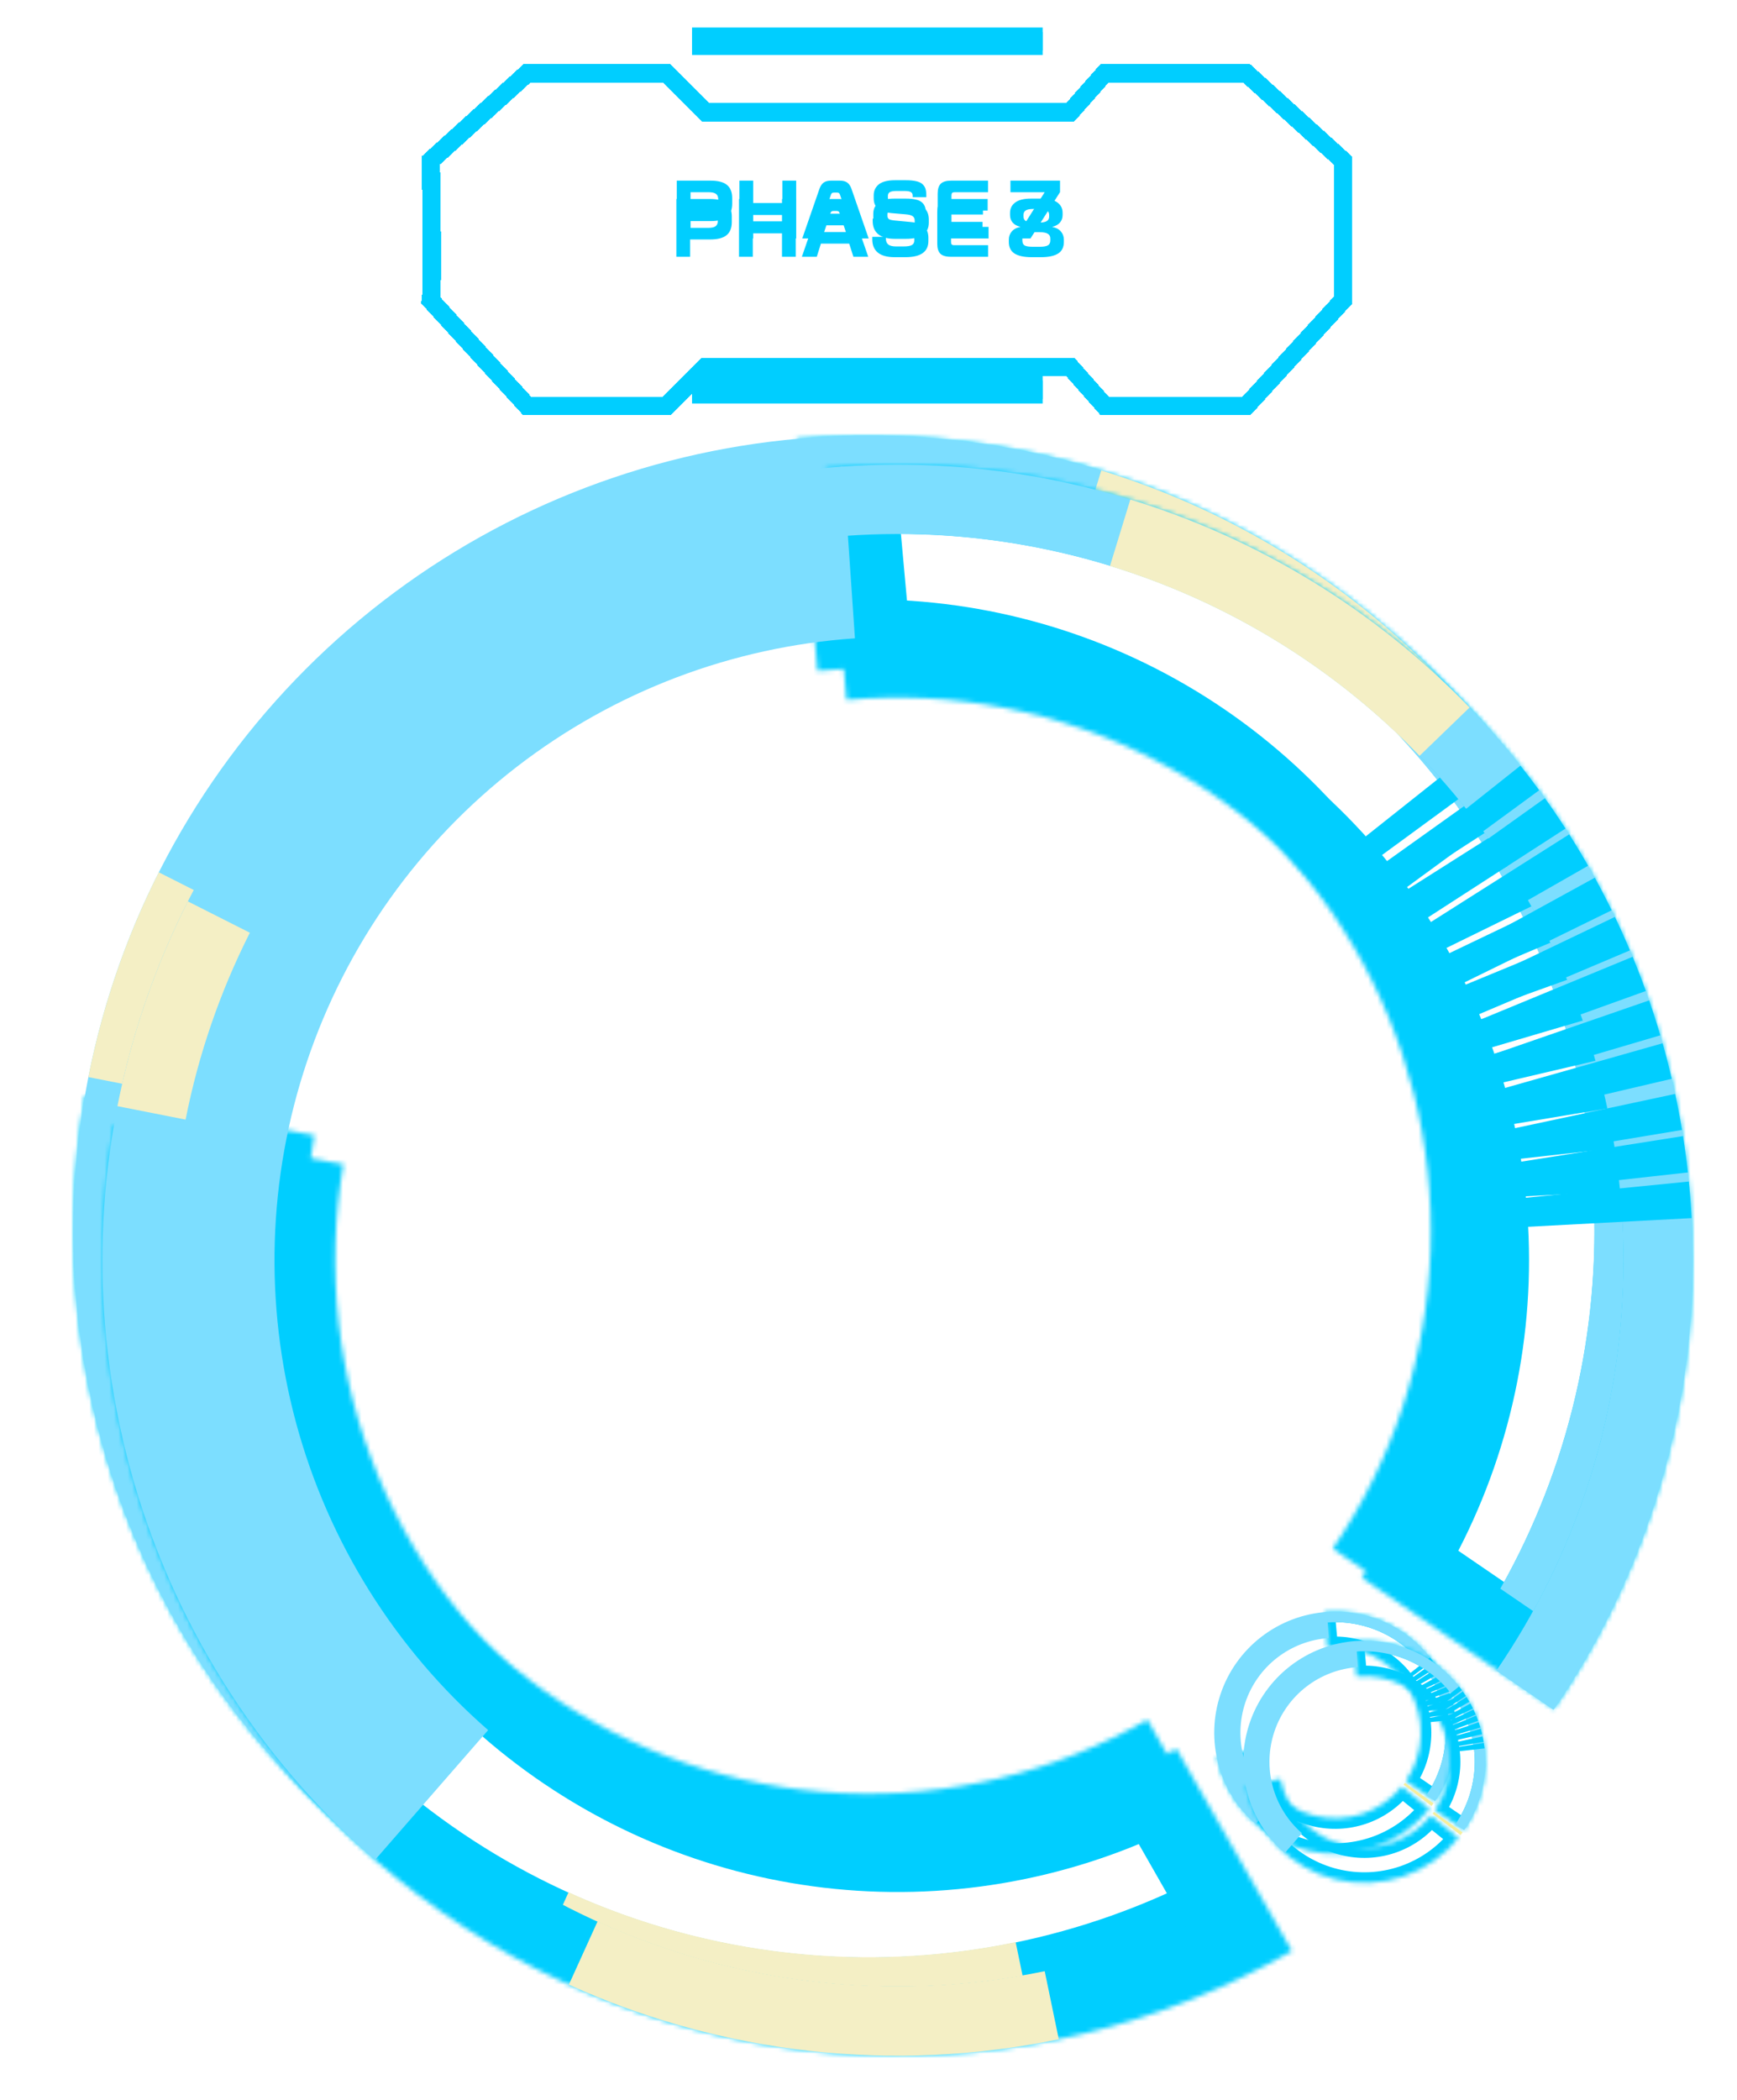
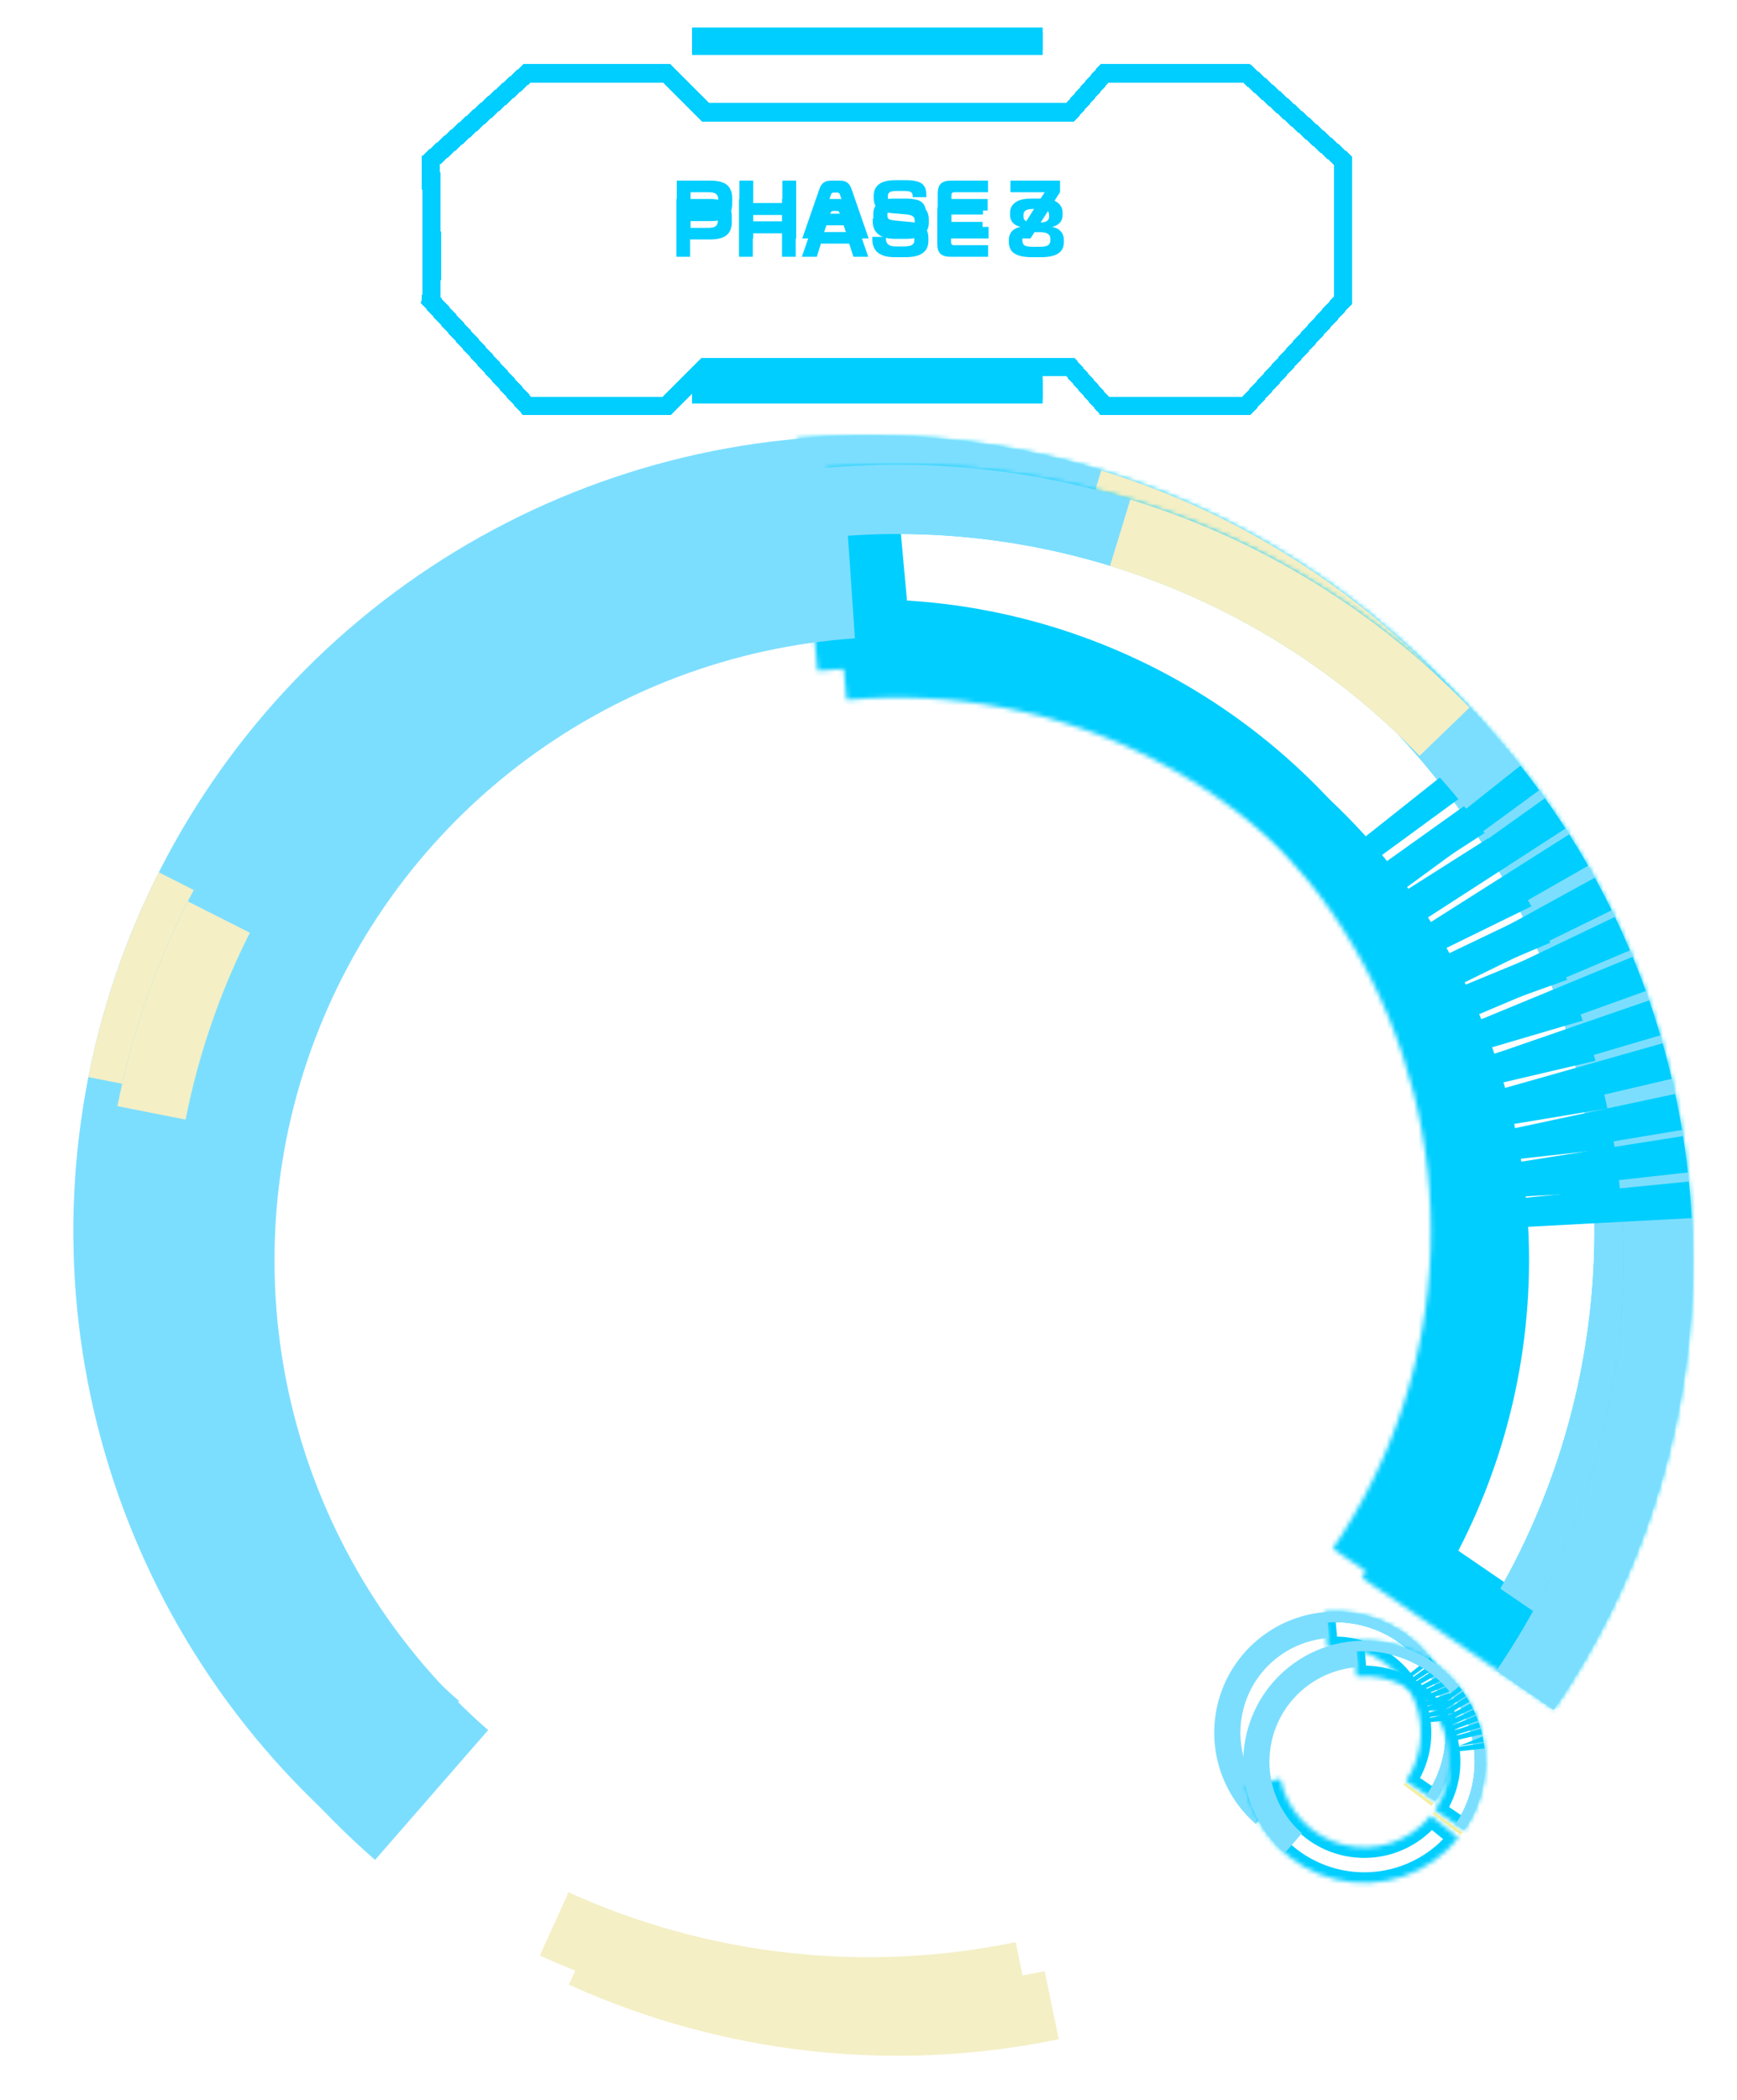
<svg xmlns="http://www.w3.org/2000/svg" width="379" height="458" viewBox="0 0 379 458" fill="none">
  <g style="mix-blend-mode:color-dodge" filter="url(#filter0_f_386_1135)">
    <path d="M151 9H227.5" stroke="#00CEFF" stroke-width="6" />
  </g>
  <path d="M151 9H227.5" stroke="#00CEFF" stroke-width="4" />
  <g style="mix-blend-mode:color-dodge" filter="url(#filter1_f_386_1135)">
    <path d="M151 85H227.5" stroke="#00CEFF" stroke-width="6" />
  </g>
  <path d="M151 85H227.5" stroke="#00CEFF" stroke-width="4" />
  <g filter="url(#filter2_ddi_386_1135)">
    <path d="M90 31C90.167 40.167 90.4 59.1 90 61.5L111 84.5H141.5L150 76H229.5L237 84.5H268L289 61.5V31L268 12H237L229.5 20.5H150L141.5 12H111L90 31Z" stroke="#00CEFF" stroke-width="4" shape-rendering="crispEdges" />
  </g>
  <g style="mix-blend-mode:color-dodge" filter="url(#filter3_f_386_1135)">
    <path d="M147.666 39.397H155.04C156.675 39.397 157.871 39.71 158.626 40.337C159.382 40.964 159.76 41.925 159.76 43.22V44.424C159.76 45.713 159.382 46.668 158.626 47.289C157.871 47.91 156.675 48.221 155.04 48.221H150.672V52H147.666V39.397ZM150.672 41.919V45.698H154.575C155.354 45.698 155.905 45.578 156.227 45.338C156.555 45.098 156.719 44.696 156.719 44.134V43.501C156.719 42.933 156.555 42.528 156.227 42.288C155.905 42.042 155.354 41.919 154.575 41.919H150.672ZM161.336 39.397H164.342V44.274H170.714V39.397H173.72V52H170.714V46.885H164.342V52H161.336V39.397ZM181.325 39.397H183.258C183.944 39.397 184.483 39.54 184.875 39.827C185.268 40.114 185.573 40.571 185.79 41.198L189.534 52H186.299L185.376 49.135H179.207L178.301 52H175.049L178.793 41.198C179.01 40.571 179.315 40.114 179.708 39.827C180.1 39.54 180.639 39.397 181.325 39.397ZM181.29 42.499L179.91 46.603H184.656L183.293 42.499C183.229 42.312 183.153 42.183 183.065 42.112C182.983 42.042 182.842 42.007 182.643 42.007H181.958C181.752 42.007 181.606 42.042 181.518 42.112C181.43 42.183 181.354 42.312 181.29 42.499ZM195.223 39.309H197.675C198.577 39.309 199.324 39.379 199.916 39.52C200.508 39.654 200.962 39.868 201.278 40.161C201.595 40.454 201.812 40.788 201.929 41.163C202.052 41.532 202.113 41.995 202.113 42.552V43H199.143V42.675C199.143 42.317 199.014 42.057 198.756 41.893C198.498 41.728 198.012 41.647 197.297 41.647H195.636C194.938 41.647 194.446 41.731 194.159 41.901C193.872 42.071 193.729 42.352 193.729 42.745V43.088C193.729 43.428 193.852 43.671 194.098 43.817C194.35 43.958 194.839 44.058 195.565 44.116L198.844 44.424C200.203 44.547 201.179 44.893 201.771 45.461C202.362 46.029 202.658 46.841 202.658 47.895V48.546C202.658 50.907 200.991 52.088 197.657 52.088H195.275C193.67 52.088 192.457 51.757 191.637 51.095C190.822 50.433 190.415 49.463 190.415 48.185V47.658H193.386V48.054C193.386 48.622 193.559 49.047 193.904 49.328C194.256 49.609 194.833 49.75 195.636 49.75H197.165C198.073 49.75 198.703 49.648 199.055 49.442C199.406 49.231 199.582 48.903 199.582 48.458V48.115C199.582 47.688 199.438 47.368 199.151 47.157C198.864 46.94 198.352 46.803 197.613 46.744L194.467 46.472C193.184 46.36 192.223 46.047 191.584 45.531C190.951 45.01 190.635 44.245 190.635 43.237V42.622C190.635 42.148 190.717 41.717 190.881 41.33C191.051 40.938 191.309 40.589 191.654 40.284C192.006 39.974 192.483 39.733 193.087 39.563C193.696 39.394 194.408 39.309 195.223 39.309ZM207.539 39.397H215.589V41.919H208.294C208.037 41.919 207.855 41.972 207.75 42.077C207.65 42.183 207.6 42.364 207.6 42.622V44.389H214.473V46.779H207.6V48.774C207.6 49.032 207.65 49.214 207.75 49.319C207.855 49.425 208.037 49.477 208.294 49.477H215.695V52H207.539C206.484 52 205.728 51.777 205.271 51.332C204.82 50.887 204.594 50.166 204.594 49.17V42.227C204.594 41.23 204.82 40.51 205.271 40.065C205.728 39.619 206.484 39.397 207.539 39.397ZM220.472 39.397H231.292V41.901L224.849 52H221.536L227.943 41.919H220.472V39.397Z" fill="#00CEFF" />
  </g>
  <g filter="url(#filter4_i_386_1135)">
    <path d="M147.578 39.397H154.952C156.586 39.397 157.782 39.71 158.538 40.337C159.293 40.964 159.671 41.925 159.671 43.22V44.424C159.671 45.713 159.293 46.668 158.538 47.289C157.782 47.91 156.586 48.221 154.952 48.221H150.583V52H147.578V39.397ZM150.583 41.919V45.698H154.486C155.265 45.698 155.816 45.578 156.138 45.338C156.466 45.098 156.63 44.696 156.63 44.134V43.501C156.63 42.933 156.466 42.528 156.138 42.288C155.816 42.042 155.265 41.919 154.486 41.919H150.583ZM161.247 39.397H164.253V44.274H170.625V39.397H173.631V52H170.625V46.885H164.253V52H161.247V39.397ZM181.236 39.397H183.169C183.855 39.397 184.394 39.54 184.787 39.827C185.179 40.114 185.484 40.571 185.701 41.198L189.445 52H186.21L185.288 49.135H179.118L178.212 52H174.96L178.705 41.198C178.921 40.571 179.226 40.114 179.619 39.827C180.011 39.54 180.55 39.397 181.236 39.397ZM181.201 42.499L179.821 46.603H184.567L183.205 42.499C183.14 42.312 183.064 42.183 182.976 42.112C182.894 42.042 182.753 42.007 182.554 42.007H181.869C181.664 42.007 181.517 42.042 181.429 42.112C181.341 42.183 181.265 42.312 181.201 42.499ZM195.134 39.309H197.586C198.488 39.309 199.235 39.379 199.827 39.52C200.419 39.654 200.873 39.868 201.189 40.161C201.506 40.454 201.723 40.788 201.84 41.163C201.963 41.532 202.024 41.995 202.024 42.552V43H199.054V42.675C199.054 42.317 198.925 42.057 198.667 41.893C198.409 41.728 197.923 41.647 197.208 41.647H195.547C194.85 41.647 194.357 41.731 194.07 41.901C193.783 42.071 193.64 42.352 193.64 42.745V43.088C193.64 43.428 193.763 43.671 194.009 43.817C194.261 43.958 194.75 44.058 195.477 44.116L198.755 44.424C200.114 44.547 201.09 44.893 201.682 45.461C202.273 46.029 202.569 46.841 202.569 47.895V48.546C202.569 50.907 200.902 52.088 197.568 52.088H195.187C193.581 52.088 192.368 51.757 191.548 51.095C190.733 50.433 190.326 49.463 190.326 48.185V47.658H193.297V48.054C193.297 48.622 193.47 49.047 193.815 49.328C194.167 49.609 194.744 49.75 195.547 49.75H197.076C197.984 49.75 198.614 49.648 198.966 49.442C199.317 49.231 199.493 48.903 199.493 48.458V48.115C199.493 47.688 199.35 47.368 199.062 47.157C198.775 46.94 198.263 46.803 197.524 46.744L194.378 46.472C193.095 46.36 192.134 46.047 191.495 45.531C190.862 45.01 190.546 44.245 190.546 43.237V42.622C190.546 42.148 190.628 41.717 190.792 41.33C190.962 40.938 191.22 40.589 191.565 40.284C191.917 39.974 192.395 39.733 192.998 39.563C193.607 39.394 194.319 39.309 195.134 39.309ZM207.45 39.397H215.501V41.919H208.206C207.948 41.919 207.766 41.972 207.661 42.077C207.561 42.183 207.511 42.364 207.511 42.622V44.389H214.384V46.779H207.511V48.774C207.511 49.032 207.561 49.214 207.661 49.319C207.766 49.425 207.948 49.477 208.206 49.477H215.606V52H207.45C206.395 52 205.639 51.777 205.182 51.332C204.731 50.887 204.505 50.166 204.505 49.17V42.227C204.505 41.23 204.731 40.51 205.182 40.065C205.639 39.619 206.395 39.397 207.45 39.397ZM224.998 39.309H227.248C228.8 39.309 229.955 39.59 230.711 40.152C231.472 40.709 231.853 41.465 231.853 42.42V42.895C231.853 43.533 231.663 44.078 231.282 44.529C230.907 44.975 230.336 45.294 229.568 45.487C230.412 45.645 231.047 45.977 231.475 46.48C231.909 46.978 232.126 47.582 232.126 48.291V48.757C232.126 49.929 231.701 50.778 230.851 51.306C230.002 51.827 228.774 52.088 227.169 52.088H225.068C223.462 52.088 222.235 51.827 221.385 51.306C220.542 50.778 220.12 49.929 220.12 48.757V48.291C220.12 47.582 220.334 46.978 220.761 46.48C221.189 45.977 221.825 45.645 222.669 45.487C221.895 45.294 221.321 44.975 220.946 44.529C220.571 44.084 220.383 43.539 220.383 42.895V42.42C220.383 41.465 220.764 40.709 221.526 40.152C222.288 39.59 223.445 39.309 224.998 39.309ZM225.393 44.529H226.852C227.549 44.529 228.068 44.424 228.408 44.213C228.748 43.996 228.918 43.665 228.918 43.22V42.877C228.918 42.438 228.756 42.112 228.434 41.901C228.112 41.685 227.585 41.576 226.852 41.576H225.376C224.643 41.576 224.116 41.685 223.794 41.901C223.477 42.112 223.319 42.438 223.319 42.877V43.22C223.319 43.665 223.489 43.996 223.829 44.213C224.169 44.424 224.69 44.529 225.393 44.529ZM225.34 49.82H226.905C227.708 49.82 228.285 49.718 228.636 49.513C228.994 49.302 229.172 48.941 229.172 48.432V48.019C229.172 47.544 228.985 47.195 228.61 46.973C228.241 46.75 227.672 46.639 226.905 46.639H225.305C224.544 46.639 223.981 46.75 223.618 46.973C223.254 47.195 223.073 47.544 223.073 48.019V48.432C223.073 48.959 223.231 49.322 223.547 49.522C223.87 49.721 224.467 49.82 225.34 49.82Z" fill="#00CEFF" />
  </g>
  <g style="mix-blend-mode:hard-light" filter="url(#filter5_f_386_1135)">
    <mask id="path-8-inside-1_386_1135" fill="white">
-       <path d="M275.548 419.159C246.969 435.481 214.336 443.339 181.46 441.814C148.583 440.288 116.818 429.444 89.873 410.545C62.928 391.646 41.914 365.473 29.284 335.081C16.654 304.689 12.929 271.331 18.543 238.902L68.599 247.568C64.629 270.502 67.263 294.093 76.195 315.586C85.127 337.08 99.988 355.589 119.044 368.954C138.099 382.319 160.563 389.989 183.814 391.068C207.064 392.146 230.142 386.589 250.353 375.046L275.548 419.159Z" />
-     </mask>
+       </mask>
    <path d="M275.548 419.159C246.969 435.481 214.336 443.339 181.46 441.814C148.583 440.288 116.818 429.444 89.873 410.545C62.928 391.646 41.914 365.473 29.284 335.081C16.654 304.689 12.929 271.331 18.543 238.902L68.599 247.568C64.629 270.502 67.263 294.093 76.195 315.586C85.127 337.08 99.988 355.589 119.044 368.954C138.099 382.319 160.563 389.989 183.814 391.068C207.064 392.146 230.142 386.589 250.353 375.046L275.548 419.159Z" stroke="#00CEFF" stroke-width="30.174" mask="url(#path-8-inside-1_386_1135)" />
    <mask id="path-9-inside-2_386_1135" fill="white">
      <path d="M173.776 95.714C206.552 92.731 239.501 99.132 268.777 114.171C298.052 129.209 322.446 152.264 339.112 180.645C355.778 209.026 364.027 241.561 362.898 274.454C361.768 307.346 351.307 339.239 332.734 366.41L290.795 337.742C303.93 318.527 311.328 295.972 312.127 272.71C312.926 249.449 307.092 226.44 295.306 206.369C283.52 186.298 266.268 169.993 245.564 159.358C224.861 148.723 201.559 144.196 178.38 146.306L173.776 95.714Z" />
    </mask>
    <path d="M173.776 95.714C206.552 92.731 239.501 99.132 268.777 114.171C298.052 129.209 322.446 152.264 339.112 180.645C355.778 209.026 364.027 241.561 362.898 274.454C361.768 307.346 351.307 339.239 332.734 366.41L290.795 337.742C303.93 318.527 311.328 295.972 312.127 272.71C312.926 249.449 307.092 226.44 295.306 206.369C283.52 186.298 266.268 169.993 245.564 159.358C224.861 148.723 201.559 144.196 178.38 146.306L173.776 95.714Z" stroke="#00CEFF" stroke-width="30.174" mask="url(#path-9-inside-2_386_1135)" />
    <path d="M177.041 95.448C209.605 93.103 242.17 99.995 270.993 115.33C299.816 130.665 323.727 153.821 339.978 182.137C356.23 210.454 364.162 242.781 362.863 275.403C361.564 308.026 351.086 339.62 332.635 366.554L320.158 358.007C337.001 333.421 346.565 304.581 347.751 274.802C348.937 245.023 341.696 215.513 326.862 189.665C312.027 163.817 290.2 142.679 263.89 128.681C237.579 114.683 207.853 108.392 178.127 110.532L177.041 95.448Z" fill="#7CDEFF" />
    <path d="M325.404 160.647C326.803 162.409 328.167 164.198 329.495 166.013L300.14 187.504C299.09 186.069 298.012 184.655 296.906 183.263L325.404 160.647Z" fill="#00CEFF" />
    <path d="M330.746 167.744C332.295 169.915 333.793 172.121 335.24 174.361L304.68 194.101C303.536 192.331 302.352 190.587 301.128 188.871L330.746 167.744Z" fill="#00CEFF" />
    <path d="M336.047 175.622C337.474 177.874 338.85 180.159 340.172 182.475L308.577 200.514C307.532 198.684 306.445 196.878 305.317 195.097L336.047 175.622Z" fill="#00CEFF" />
    <path d="M341.631 185.082C342.913 187.421 344.141 189.788 345.314 192.183L312.641 208.186C311.714 206.293 310.744 204.422 309.73 202.574L341.631 185.082Z" fill="#00CEFF" />
    <path d="M346.016 193.633C347.167 196.039 348.262 198.471 349.3 200.927L315.792 215.096C314.971 213.155 314.105 211.233 313.196 209.332L346.016 193.633Z" fill="#00CEFF" />
    <path d="M349.885 202.326C350.902 204.791 351.862 207.28 352.764 209.789L318.53 222.1C317.816 220.117 317.058 218.151 316.254 216.202L349.885 202.326Z" fill="#00CEFF" />
    <path d="M353.486 211.836C354.357 214.356 355.17 216.896 355.923 219.454L321.026 229.739C320.43 227.717 319.788 225.71 319.1 223.718L353.486 211.836Z" fill="#00CEFF" />
    <path d="M356.424 221.187C357.151 223.752 357.819 226.335 358.428 228.931L323.005 237.228C322.525 235.176 321.997 233.136 321.422 231.108L356.424 221.187Z" fill="#00CEFF" />
    <path d="M359.167 232.232C359.724 234.84 360.222 237.46 360.658 240.091L324.768 246.048C324.423 243.969 324.03 241.898 323.59 239.837L359.167 232.232Z" fill="#00CEFF" />
    <path d="M360.875 241.431C361.291 244.065 361.647 246.708 361.941 249.359L325.782 253.372C325.549 251.278 325.268 249.189 324.94 247.107L360.875 241.431Z" fill="#00CEFF" />
    <path d="M362.149 251.341C362.413 253.994 362.616 256.654 362.757 259.317L326.427 261.242C326.315 259.138 326.155 257.036 325.947 254.939L362.149 251.341Z" fill="#00CEFF" />
    <path d="M224.681 438.396C188.687 445.849 151.256 441.678 117.785 426.485L124.05 412.683C154.597 426.549 188.758 430.356 221.607 423.553L224.681 438.396Z" fill="#F4EFC5" />
    <path d="M75.496 399.287C49.628 376.739 31.028 347.027 22.047 313.908C13.067 280.789 14.108 245.751 25.041 213.224C35.974 180.697 56.306 152.142 83.467 131.171C110.628 110.2 143.398 97.753 177.633 95.406L180.202 132.873C153.377 134.712 127.7 144.464 106.418 160.896C85.136 177.328 69.205 199.702 60.639 225.188C52.072 250.675 51.256 278.129 58.293 304.079C65.33 330.03 79.904 353.311 100.172 370.978L75.496 399.287Z" fill="#7CDEFF" />
    <mask id="path-24-inside-3_386_1135" fill="white">
-       <path d="M311.869 394.479C308.72 398.374 304.528 401.293 299.783 402.895C295.038 404.498 289.935 404.717 285.07 403.528C280.205 402.34 275.778 399.791 272.306 396.181C268.835 392.572 266.462 388.049 265.464 383.141L273.039 381.601C273.745 385.071 275.423 388.27 277.878 390.823C280.334 393.376 283.464 395.178 286.905 396.019C290.346 396.859 293.954 396.704 297.31 395.571C300.666 394.438 303.63 392.374 305.857 389.619L311.869 394.479Z" />
-     </mask>
+       </mask>
    <path d="M311.869 394.479C308.72 398.374 304.528 401.293 299.783 402.895C295.038 404.498 289.935 404.717 285.07 403.528C280.205 402.34 275.778 399.791 272.306 396.181C268.835 392.572 266.462 388.049 265.464 383.141L273.039 381.601C273.745 385.071 275.423 388.27 277.878 390.823C280.334 393.376 283.464 395.178 286.905 396.019C290.346 396.859 293.954 396.704 297.31 395.571C300.666 394.438 303.63 392.374 305.857 389.619L311.869 394.479Z" stroke="#00CEFF" stroke-width="4.592" mask="url(#path-24-inside-3_386_1135)" />
    <mask id="path-25-inside-4_386_1135" fill="white">
      <path d="M288.944 351.587C293.932 351.133 298.946 352.107 303.401 354.396C307.856 356.684 311.568 360.193 314.104 364.511C316.64 368.83 317.895 373.781 317.723 378.787C317.552 383.792 315.959 388.645 313.133 392.78L306.751 388.418C308.75 385.493 309.876 382.061 309.997 378.521C310.119 374.982 309.231 371.48 307.438 368.426C305.644 365.372 303.019 362.891 299.868 361.272C296.718 359.654 293.172 358.965 289.645 359.286L288.944 351.587Z" />
    </mask>
    <path d="M288.944 351.587C293.932 351.133 298.946 352.107 303.401 354.396C307.856 356.684 311.568 360.193 314.104 364.511C316.64 368.83 317.895 373.781 317.723 378.787C317.552 383.792 315.959 388.645 313.133 392.78L306.751 388.418C308.75 385.493 309.876 382.061 309.997 378.521C310.119 374.982 309.231 371.48 307.438 368.426C305.644 365.372 303.019 362.891 299.868 361.272C296.718 359.654 293.172 358.965 289.645 359.286L288.944 351.587Z" stroke="#00CEFF" stroke-width="4.592" mask="url(#path-25-inside-4_386_1135)" />
    <path d="M289.441 351.547C294.396 351.19 299.352 352.239 303.738 354.572C308.124 356.906 311.763 360.43 314.236 364.739C316.709 369.048 317.916 373.967 317.718 378.931C317.52 383.895 315.926 388.703 313.118 392.802L311.22 391.501C313.783 387.76 315.238 383.371 315.418 378.84C315.599 374.308 314.497 369.817 312.24 365.884C309.982 361.951 306.661 358.734 302.657 356.604C298.653 354.474 294.13 353.516 289.606 353.842L289.441 351.547Z" fill="#7CDEFF" />
    <path d="M312.018 361.468C312.231 361.736 312.438 362.009 312.64 362.285L308.173 365.555C308.013 365.337 307.849 365.122 307.681 364.91L312.018 361.468Z" fill="#00CEFF" />
    <path d="M312.831 362.548C313.066 362.879 313.294 363.214 313.515 363.555L308.864 366.559C308.69 366.29 308.51 366.024 308.324 365.763L312.831 362.548Z" fill="#00CEFF" />
    <path d="M313.637 363.747C313.855 364.09 314.064 364.438 314.265 364.79L309.457 367.535C309.298 367.256 309.133 366.982 308.961 366.711L313.637 363.747Z" fill="#00CEFF" />
    <path d="M314.487 365.187C314.682 365.543 314.869 365.903 315.048 366.267L310.076 368.702C309.935 368.414 309.787 368.13 309.633 367.848L314.487 365.187Z" fill="#00CEFF" />
    <path d="M315.154 366.488C315.329 366.854 315.496 367.224 315.654 367.598L310.555 369.754C310.43 369.459 310.298 369.166 310.16 368.877L315.154 366.488Z" fill="#00CEFF" />
    <path d="M315.743 367.811C315.898 368.186 316.044 368.565 316.181 368.946L310.972 370.82C310.863 370.518 310.748 370.219 310.625 369.922L315.743 367.811Z" fill="#00CEFF" />
    <path d="M316.291 369.258C316.424 369.641 316.547 370.028 316.662 370.417L311.352 371.982C311.261 371.675 311.163 371.369 311.058 371.066L316.291 369.258Z" fill="#00CEFF" />
    <path d="M316.738 370.681C316.849 371.071 316.951 371.464 317.043 371.859L311.653 373.122C311.58 372.81 311.499 372.499 311.412 372.191L316.738 370.681Z" fill="#00CEFF" />
    <path d="M317.156 372.362C317.24 372.759 317.316 373.157 317.383 373.558L311.921 374.464C311.869 374.148 311.809 373.833 311.742 373.519L317.156 372.362Z" fill="#00CEFF" />
    <path d="M317.416 373.761C317.479 374.162 317.533 374.565 317.578 374.968L312.075 375.579C312.04 375.26 311.997 374.942 311.947 374.625L317.416 373.761Z" fill="#00CEFF" />
    <path d="M312.786 393.276C312.643 393.475 312.497 393.673 312.348 393.868L306.243 389.223C306.348 389.084 306.452 388.944 306.553 388.803L312.786 393.276Z" fill="#F5EE9E" />
    <path d="M273.988 397.783C270.052 394.352 267.221 389.83 265.855 384.791C264.488 379.751 264.647 374.419 266.31 369.469C267.974 364.519 271.068 360.174 275.201 356.983C279.335 353.791 284.321 351.898 289.531 351.54L289.922 357.242C285.84 357.522 281.932 359.006 278.694 361.506C275.455 364.007 273.031 367.411 271.727 371.29C270.424 375.168 270.3 379.346 271.37 383.295C272.441 387.244 274.659 390.787 277.743 393.475L273.988 397.783Z" fill="#7CDEFF" />
    <path d="M19.285 234.9C22.348 219.384 27.517 204.36 34.651 190.244L48.179 197.081C41.668 209.963 36.95 223.675 34.155 237.835L19.285 234.9Z" fill="#F4EFC5" />
    <path d="M240.289 102.6C268.406 111.208 293.874 126.821 314.301 147.972L303.398 158.502C284.756 139.198 261.512 124.949 235.852 117.094L240.289 102.6Z" fill="#F4EFC5" />
  </g>
  <g filter="url(#filter6_i_386_1135)">
    <mask id="path-41-inside-5_386_1135" fill="white">
      <path d="M275.548 419.159C246.969 435.481 214.336 443.339 181.46 441.814C148.583 440.288 116.818 429.444 89.873 410.545C62.928 391.646 41.914 365.473 29.284 335.081C16.654 304.689 12.929 271.331 18.543 238.902L68.599 247.568C64.629 270.502 67.263 294.093 76.195 315.586C85.127 337.08 99.988 355.589 119.044 368.954C138.099 382.319 160.563 389.989 183.814 391.068C207.064 392.146 230.142 386.589 250.353 375.046L275.548 419.159Z" />
    </mask>
-     <path d="M275.548 419.159C246.969 435.481 214.336 443.339 181.46 441.814C148.583 440.288 116.818 429.444 89.873 410.545C62.928 391.646 41.914 365.473 29.284 335.081C16.654 304.689 12.929 271.331 18.543 238.902L68.599 247.568C64.629 270.502 67.263 294.093 76.195 315.586C85.127 337.08 99.988 355.589 119.044 368.954C138.099 382.319 160.563 389.989 183.814 391.068C207.064 392.146 230.142 386.589 250.353 375.046L275.548 419.159Z" stroke="#00CEFF" stroke-width="30.174" mask="url(#path-41-inside-5_386_1135)" />
    <mask id="path-42-inside-6_386_1135" fill="white">
      <path d="M173.776 95.714C206.552 92.731 239.501 99.132 268.777 114.171C298.052 129.209 322.446 152.264 339.112 180.645C355.778 209.026 364.027 241.561 362.898 274.454C361.768 307.346 351.307 339.239 332.734 366.41L290.795 337.742C303.93 318.527 311.328 295.972 312.127 272.71C312.926 249.449 307.092 226.44 295.306 206.369C283.52 186.298 266.268 169.993 245.564 159.358C224.861 148.723 201.559 144.196 178.38 146.306L173.776 95.714Z" />
    </mask>
    <path d="M173.776 95.714C206.552 92.731 239.501 99.132 268.777 114.171C298.052 129.209 322.446 152.264 339.112 180.645C355.778 209.026 364.027 241.561 362.898 274.454C361.768 307.346 351.307 339.239 332.734 366.41L290.795 337.742C303.93 318.527 311.328 295.972 312.127 272.71C312.926 249.449 307.092 226.44 295.306 206.369C283.52 186.298 266.268 169.993 245.564 159.358C224.861 148.723 201.559 144.196 178.38 146.306L173.776 95.714Z" stroke="#00CEFF" stroke-width="30.174" mask="url(#path-42-inside-6_386_1135)" />
    <path d="M177.041 95.448C209.605 93.103 242.17 99.995 270.993 115.33C299.816 130.665 323.727 153.821 339.978 182.137C356.23 210.454 364.162 242.781 362.863 275.403C361.564 308.026 351.086 339.62 332.635 366.554L320.158 358.007C337.001 333.421 346.565 304.581 347.751 274.802C348.937 245.023 341.696 215.513 326.862 189.665C312.027 163.817 290.2 142.679 263.89 128.681C237.579 114.683 207.853 108.392 178.127 110.532L177.041 95.448Z" fill="#7CDEFF" />
    <path d="M325.404 160.647C326.803 162.409 328.167 164.198 329.495 166.013L300.14 187.504C299.09 186.069 298.012 184.655 296.906 183.263L325.404 160.647Z" fill="#00CEFF" />
    <path d="M330.746 167.744C332.295 169.915 333.793 172.121 335.24 174.361L304.68 194.101C303.536 192.331 302.352 190.587 301.128 188.871L330.746 167.744Z" fill="#00CEFF" />
    <path d="M336.047 175.622C337.474 177.874 338.85 180.159 340.172 182.475L308.577 200.514C307.532 198.684 306.445 196.878 305.317 195.097L336.047 175.622Z" fill="#00CEFF" />
    <path d="M341.631 185.082C342.913 187.421 344.141 189.788 345.314 192.183L312.641 208.186C311.714 206.293 310.744 204.422 309.73 202.574L341.631 185.082Z" fill="#00CEFF" />
    <path d="M346.016 193.633C347.167 196.039 348.262 198.471 349.3 200.927L315.792 215.096C314.971 213.155 314.105 211.233 313.196 209.332L346.016 193.633Z" fill="#00CEFF" />
    <path d="M349.885 202.326C350.902 204.791 351.862 207.28 352.764 209.789L318.53 222.1C317.816 220.117 317.058 218.151 316.254 216.202L349.885 202.326Z" fill="#00CEFF" />
    <path d="M353.486 211.836C354.357 214.356 355.17 216.896 355.923 219.454L321.026 229.739C320.43 227.717 319.788 225.71 319.1 223.718L353.486 211.836Z" fill="#00CEFF" />
    <path d="M356.424 221.187C357.151 223.752 357.819 226.335 358.428 228.931L323.005 237.228C322.525 235.176 321.997 233.136 321.422 231.108L356.424 221.187Z" fill="#00CEFF" />
    <path d="M359.167 232.232C359.724 234.84 360.222 237.46 360.658 240.091L324.768 246.048C324.423 243.969 324.03 241.898 323.59 239.837L359.167 232.232Z" fill="#00CEFF" />
    <path d="M360.875 241.431C361.291 244.065 361.647 246.708 361.941 249.359L325.782 253.372C325.549 251.278 325.268 249.189 324.94 247.107L360.875 241.431Z" fill="#00CEFF" />
    <path d="M362.149 251.341C362.413 253.994 362.616 256.654 362.757 259.317L326.427 261.242C326.315 259.138 326.155 257.036 325.947 254.939L362.149 251.341Z" fill="#00CEFF" />
    <path d="M224.681 438.396C188.687 445.849 151.256 441.678 117.785 426.485L124.05 412.683C154.597 426.549 188.758 430.356 221.607 423.553L224.681 438.396Z" fill="#F4EFC5" />
    <path d="M75.496 399.287C49.628 376.739 31.028 347.027 22.047 313.908C13.067 280.789 14.108 245.751 25.041 213.224C35.974 180.697 56.306 152.142 83.467 131.171C110.628 110.2 143.398 97.753 177.633 95.406L180.202 132.873C153.377 134.712 127.7 144.464 106.418 160.896C85.136 177.328 69.205 199.702 60.639 225.188C52.072 250.675 51.256 278.129 58.293 304.079C65.33 330.03 79.904 353.311 100.172 370.978L75.496 399.287Z" fill="#7CDEFF" />
    <mask id="path-57-inside-7_386_1135" fill="white">
      <path d="M311.869 394.479C308.72 398.374 304.528 401.293 299.783 402.895C295.038 404.498 289.935 404.717 285.07 403.528C280.205 402.34 275.778 399.791 272.306 396.181C268.835 392.572 266.462 388.049 265.464 383.141L273.039 381.601C273.745 385.071 275.423 388.27 277.878 390.823C280.334 393.376 283.464 395.178 286.905 396.019C290.346 396.859 293.954 396.704 297.31 395.571C300.666 394.438 303.63 392.374 305.857 389.619L311.869 394.479Z" />
    </mask>
    <path d="M311.869 394.479C308.72 398.374 304.528 401.293 299.783 402.895C295.038 404.498 289.935 404.717 285.07 403.528C280.205 402.34 275.778 399.791 272.306 396.181C268.835 392.572 266.462 388.049 265.464 383.141L273.039 381.601C273.745 385.071 275.423 388.27 277.878 390.823C280.334 393.376 283.464 395.178 286.905 396.019C290.346 396.859 293.954 396.704 297.31 395.571C300.666 394.438 303.63 392.374 305.857 389.619L311.869 394.479Z" stroke="#00CEFF" stroke-width="4.592" mask="url(#path-57-inside-7_386_1135)" />
    <mask id="path-58-inside-8_386_1135" fill="white">
      <path d="M288.944 351.587C293.932 351.133 298.946 352.107 303.401 354.396C307.856 356.684 311.568 360.193 314.104 364.511C316.64 368.83 317.895 373.781 317.723 378.787C317.552 383.792 315.959 388.645 313.133 392.78L306.751 388.418C308.75 385.493 309.876 382.061 309.997 378.521C310.119 374.982 309.231 371.48 307.438 368.426C305.644 365.372 303.019 362.891 299.868 361.272C296.718 359.654 293.172 358.965 289.645 359.286L288.944 351.587Z" />
    </mask>
    <path d="M288.944 351.587C293.932 351.133 298.946 352.107 303.401 354.396C307.856 356.684 311.568 360.193 314.104 364.511C316.64 368.83 317.895 373.781 317.723 378.787C317.552 383.792 315.959 388.645 313.133 392.78L306.751 388.418C308.75 385.493 309.876 382.061 309.997 378.521C310.119 374.982 309.231 371.48 307.438 368.426C305.644 365.372 303.019 362.891 299.868 361.272C296.718 359.654 293.172 358.965 289.645 359.286L288.944 351.587Z" stroke="#00CEFF" stroke-width="4.592" mask="url(#path-58-inside-8_386_1135)" />
    <path d="M289.441 351.547C294.396 351.19 299.352 352.239 303.738 354.572C308.124 356.906 311.763 360.43 314.236 364.739C316.709 369.048 317.916 373.967 317.718 378.931C317.52 383.895 315.926 388.703 313.118 392.802L311.22 391.501C313.783 387.76 315.238 383.371 315.418 378.84C315.599 374.308 314.497 369.817 312.24 365.884C309.982 361.951 306.661 358.734 302.657 356.604C298.653 354.474 294.13 353.516 289.606 353.842L289.441 351.547Z" fill="#7CDEFF" />
    <path d="M312.018 361.468C312.231 361.736 312.438 362.009 312.64 362.285L308.173 365.555C308.013 365.337 307.849 365.122 307.681 364.91L312.018 361.468Z" fill="#00CEFF" />
    <path d="M312.831 362.548C313.066 362.879 313.294 363.214 313.515 363.555L308.864 366.559C308.69 366.29 308.51 366.024 308.324 365.763L312.831 362.548Z" fill="#00CEFF" />
    <path d="M313.637 363.747C313.855 364.09 314.064 364.438 314.265 364.79L309.457 367.535C309.298 367.256 309.133 366.982 308.961 366.711L313.637 363.747Z" fill="#00CEFF" />
    <path d="M314.487 365.187C314.682 365.543 314.869 365.903 315.048 366.267L310.076 368.702C309.935 368.414 309.787 368.13 309.633 367.848L314.487 365.187Z" fill="#00CEFF" />
    <path d="M315.154 366.488C315.329 366.854 315.496 367.224 315.654 367.598L310.555 369.754C310.43 369.459 310.298 369.166 310.16 368.877L315.154 366.488Z" fill="#00CEFF" />
    <path d="M315.743 367.811C315.898 368.186 316.044 368.565 316.181 368.946L310.972 370.82C310.863 370.518 310.748 370.219 310.625 369.922L315.743 367.811Z" fill="#00CEFF" />
    <path d="M316.291 369.258C316.424 369.641 316.547 370.028 316.662 370.417L311.352 371.982C311.261 371.675 311.163 371.369 311.058 371.066L316.291 369.258Z" fill="#00CEFF" />
    <path d="M316.738 370.681C316.849 371.071 316.951 371.464 317.043 371.859L311.653 373.122C311.58 372.81 311.499 372.499 311.412 372.191L316.738 370.681Z" fill="#00CEFF" />
-     <path d="M317.156 372.362C317.24 372.759 317.316 373.157 317.383 373.558L311.921 374.464C311.869 374.148 311.809 373.833 311.742 373.519L317.156 372.362Z" fill="#00CEFF" />
+     <path d="M317.156 372.362C317.24 372.759 317.316 373.157 317.383 373.558L311.921 374.464L317.156 372.362Z" fill="#00CEFF" />
    <path d="M317.416 373.761C317.479 374.162 317.533 374.565 317.578 374.968L312.075 375.579C312.04 375.26 311.997 374.942 311.947 374.625L317.416 373.761Z" fill="#00CEFF" />
    <path d="M312.786 393.276C312.643 393.475 312.497 393.673 312.348 393.868L306.243 389.223C306.348 389.084 306.452 388.944 306.553 388.803L312.786 393.276Z" fill="#F5EE9E" />
    <path d="M273.988 397.783C270.052 394.352 267.221 389.83 265.855 384.791C264.488 379.751 264.647 374.419 266.31 369.469C267.974 364.519 271.068 360.174 275.201 356.983C279.335 353.791 284.321 351.898 289.531 351.54L289.922 357.242C285.84 357.522 281.932 359.006 278.694 361.506C275.455 364.007 273.031 367.411 271.727 371.29C270.424 375.168 270.3 379.346 271.37 383.295C272.441 387.244 274.659 390.787 277.743 393.475L273.988 397.783Z" fill="#7CDEFF" />
    <path d="M19.285 234.9C22.348 219.384 27.517 204.36 34.651 190.244L48.179 197.081C41.668 209.963 36.95 223.675 34.155 237.835L19.285 234.9Z" fill="#F4EFC5" />
    <path d="M240.289 102.6C268.406 111.208 293.874 126.821 314.301 147.972L303.398 158.502C284.756 139.198 261.512 124.949 235.852 117.094L240.289 102.6Z" fill="#F4EFC5" />
  </g>
  <path d="M129.08 261.309H131.366C133.246 261.309 134.632 261.637 135.523 262.293C136.413 262.943 136.859 263.96 136.859 265.343V265.914H133.941V265.633C133.941 265.34 133.894 265.091 133.8 264.886C133.712 264.681 133.56 264.502 133.343 264.35C133.132 264.191 132.833 264.074 132.447 263.998C132.066 263.922 131.591 263.884 131.023 263.884H129.423C127.384 263.884 126.365 264.903 126.365 266.942V268.454C126.365 270.493 127.384 271.513 129.423 271.513H131.023C131.831 271.513 132.45 271.448 132.877 271.319C133.311 271.19 133.607 270.997 133.765 270.739C133.929 270.476 134.011 270.104 134.011 269.623V269.28H130.645V267.127H136.929V269.588C136.929 271.082 136.493 272.207 135.62 272.963C134.752 273.713 133.334 274.088 131.366 274.088H129.08C127.188 274.088 125.755 273.628 124.783 272.708C123.81 271.788 123.324 270.49 123.324 268.814V266.582C123.324 264.906 123.81 263.608 124.783 262.688C125.755 261.769 127.188 261.309 129.08 261.309ZM143.145 264.798H144.437C145.744 264.798 146.728 265.07 147.391 265.615C148.053 266.154 148.384 266.939 148.384 267.971V271.152C148.384 271.428 148.431 271.621 148.524 271.732C148.624 271.838 148.814 271.891 149.096 271.891H149.5V273.798C149.043 273.968 148.574 274.053 148.094 274.053C146.898 274.053 146.166 273.681 145.896 272.937C145.223 273.704 144.101 274.088 142.53 274.088C141.177 274.088 140.148 273.851 139.445 273.376C138.742 272.901 138.391 272.21 138.391 271.302C138.391 270.394 138.707 269.714 139.34 269.263C139.973 268.812 140.887 268.586 142.082 268.586H145.536V268.023C145.536 267.607 145.413 267.306 145.167 267.118C144.921 266.931 144.558 266.837 144.077 266.837H143.321C142.841 266.837 142.483 266.904 142.249 267.039C142.015 267.174 141.897 267.423 141.897 267.786V267.971H139.199V267.575C139.199 266.614 139.507 265.911 140.122 265.466C140.743 265.021 141.751 264.798 143.145 264.798ZM143.084 272.075C143.91 272.075 144.525 271.952 144.93 271.706C145.334 271.46 145.536 271.067 145.536 270.528V270.15H142.636C142.132 270.15 141.763 270.227 141.528 270.379C141.294 270.525 141.177 270.76 141.177 271.082C141.177 271.416 141.329 271.665 141.634 271.829C141.938 271.993 142.422 272.075 143.084 272.075ZM163.152 264.842H164.127C165.405 264.842 166.328 265.149 166.896 265.765C167.464 266.374 167.748 267.276 167.748 268.472V274H164.901V268.902C164.901 268.305 164.769 267.868 164.505 267.593C164.242 267.317 163.802 267.18 163.187 267.18H162.581C161.913 267.18 161.432 267.355 161.139 267.707C160.852 268.059 160.708 268.565 160.708 269.228V274H157.861V268.902C157.861 268.305 157.729 267.868 157.465 267.593C157.207 267.317 156.771 267.18 156.156 267.18H155.54C154.269 267.18 153.633 267.862 153.633 269.228V274H150.786V264.895H153.493V266.151C154.055 265.278 154.96 264.842 156.208 264.842H157.175C158.622 264.842 159.619 265.243 160.164 266.046C160.802 265.243 161.798 264.842 163.152 264.842ZM174.079 264.798H175.556C177.003 264.798 178.093 265.132 178.825 265.8C179.563 266.468 179.933 267.382 179.933 268.542V270.203H172.479C172.485 270.877 172.644 271.352 172.954 271.627C173.27 271.902 173.774 272.04 174.466 272.04H175.327C176.03 272.04 176.514 271.973 176.777 271.838C177.047 271.697 177.182 271.457 177.182 271.117V270.906H179.933V271.249C179.933 272.146 179.578 272.843 178.869 273.341C178.16 273.839 177.1 274.088 175.687 274.088H174.141C172.658 274.088 171.536 273.742 170.774 273.051C170.019 272.359 169.641 271.398 169.641 270.168V268.727C169.641 267.496 170.013 266.535 170.757 265.844C171.507 265.146 172.614 264.798 174.079 264.798ZM174.483 266.837C173.81 266.837 173.311 266.98 172.989 267.268C172.667 267.549 172.497 268.006 172.479 268.639H177.182V268.604C177.182 268.006 177.026 267.563 176.716 267.276C176.405 266.983 175.919 266.837 175.257 266.837H174.483ZM185.158 261.396H188.164V270.704C188.164 270.956 188.214 271.135 188.313 271.24C188.419 271.34 188.601 271.39 188.858 271.39H195.433V274H188.103C187.048 274 186.292 273.777 185.835 273.332C185.384 272.887 185.158 272.166 185.158 271.17V261.396ZM201.526 264.798H202.818C204.125 264.798 205.109 265.07 205.771 265.615C206.433 266.154 206.764 266.939 206.764 267.971V271.152C206.764 271.428 206.811 271.621 206.905 271.732C207.004 271.838 207.195 271.891 207.476 271.891H207.88V273.798C207.423 273.968 206.955 274.053 206.474 274.053C205.279 274.053 204.546 273.681 204.277 272.937C203.603 273.704 202.481 274.088 200.911 274.088C199.557 274.088 198.529 273.851 197.826 273.376C197.123 272.901 196.771 272.21 196.771 271.302C196.771 270.394 197.087 269.714 197.72 269.263C198.353 268.812 199.267 268.586 200.462 268.586H203.917V268.023C203.917 267.607 203.793 267.306 203.547 267.118C203.301 266.931 202.938 266.837 202.458 266.837H201.702C201.221 266.837 200.864 266.904 200.629 267.039C200.395 267.174 200.278 267.423 200.278 267.786V267.971H197.58V267.575C197.58 266.614 197.887 265.911 198.502 265.466C199.124 265.021 200.131 264.798 201.526 264.798ZM201.464 272.075C202.291 272.075 202.906 271.952 203.31 271.706C203.714 271.46 203.917 271.067 203.917 270.528V270.15H201.016C200.512 270.15 200.143 270.227 199.909 270.379C199.674 270.525 199.557 270.76 199.557 271.082C199.557 271.416 199.709 271.665 200.014 271.829C200.319 271.993 200.802 272.075 201.464 272.075ZM208.938 264.895H211.785V269.983C211.785 270.581 211.92 271.021 212.189 271.302C212.465 271.577 212.916 271.715 213.543 271.715H214.246C215.559 271.715 216.215 271.029 216.215 269.658V264.895H219.054V274H216.338V272.796C215.793 273.634 214.917 274.053 213.71 274.053H212.647C211.393 274.053 210.461 273.742 209.852 273.121C209.242 272.494 208.938 271.592 208.938 270.414V264.895ZM221.253 264.895H223.961V266.134C224.505 265.272 225.393 264.842 226.624 264.842H227.678C230.151 264.842 231.387 266.052 231.387 268.472V274H228.548V268.902C228.548 268.311 228.405 267.877 228.118 267.602C227.836 267.32 227.385 267.18 226.764 267.18H226.044C224.749 267.18 224.101 267.862 224.101 269.228V274H221.253V264.895ZM237.727 264.798H239.221C240.715 264.798 241.808 265.062 242.499 265.589C243.196 266.11 243.545 266.91 243.545 267.988V268.454H240.812V268.261C240.812 267.821 240.659 267.514 240.355 267.338C240.056 267.162 239.566 267.074 238.887 267.074H238.131C237.445 267.074 236.941 267.229 236.619 267.54C236.303 267.845 236.145 268.319 236.145 268.964V269.931C236.145 270.575 236.303 271.053 236.619 271.363C236.941 271.668 237.445 271.82 238.131 271.82H238.887C239.578 271.82 240.07 271.727 240.363 271.539C240.662 271.346 240.812 271.032 240.812 270.599V270.256H243.545V270.854C243.545 273.01 242.104 274.088 239.221 274.088H237.727C236.262 274.088 235.154 273.742 234.404 273.051C233.66 272.359 233.288 271.398 233.288 270.168V268.727C233.288 267.496 233.66 266.535 234.404 265.844C235.154 265.146 236.262 264.798 237.727 264.798ZM245.463 261.396H248.311V265.932C248.862 265.205 249.703 264.842 250.834 264.842H251.888C254.361 264.842 255.597 266.052 255.597 268.472V274H252.758V268.902C252.758 268.311 252.615 267.877 252.328 267.602C252.046 267.32 251.595 267.18 250.974 267.18H250.254C248.959 267.18 248.311 267.862 248.311 269.228V274H245.463V261.396Z" fill="white" />
  <defs>
    <filter id="filter0_f_386_1135" x="147" y="2" width="84.5" height="14" filterUnits="userSpaceOnUse" color-interpolation-filters="sRGB">
      <feFlood flood-opacity="0" result="BackgroundImageFix" />
      <feBlend mode="normal" in="SourceGraphic" in2="BackgroundImageFix" result="shape" />
      <feGaussianBlur stdDeviation="2" result="effect1_foregroundBlur_386_1135" />
    </filter>
    <filter id="filter1_f_386_1135" x="147" y="78" width="84.5" height="14" filterUnits="userSpaceOnUse" color-interpolation-filters="sRGB">
      <feFlood flood-opacity="0" result="BackgroundImageFix" />
      <feBlend mode="normal" in="SourceGraphic" in2="BackgroundImageFix" result="shape" />
      <feGaussianBlur stdDeviation="2" result="effect1_foregroundBlur_386_1135" />
    </filter>
    <filter id="filter2_ddi_386_1135" x="77.867" y="0" width="223.133" height="96.5" filterUnits="userSpaceOnUse" color-interpolation-filters="sRGB">
      <feFlood flood-opacity="0" result="BackgroundImageFix" />
      <feColorMatrix in="SourceAlpha" type="matrix" values="0 0 0 0 0 0 0 0 0 0 0 0 0 0 0 0 0 0 127 0" result="hardAlpha" />
      <feOffset dx="2" dy="2" />
      <feGaussianBlur stdDeviation="4" />
      <feComposite in2="hardAlpha" operator="out" />
      <feColorMatrix type="matrix" values="0 0 0 0 0 0 0 0 0 0.81 0 0 0 0 1 0 0 0 1 0" />
      <feBlend mode="normal" in2="BackgroundImageFix" result="effect1_dropShadow_386_1135" />
      <feColorMatrix in="SourceAlpha" type="matrix" values="0 0 0 0 0 0 0 0 0 0 0 0 0 0 0 0 0 0 127 0" result="hardAlpha" />
      <feOffset dx="-2" dy="-2" />
      <feGaussianBlur stdDeviation="4" />
      <feComposite in2="hardAlpha" operator="out" />
      <feColorMatrix type="matrix" values="0 0 0 0 0 0 0 0 0 0.81 0 0 0 0 1 0 0 0 1 0" />
      <feBlend mode="normal" in2="effect1_dropShadow_386_1135" result="effect2_dropShadow_386_1135" />
      <feBlend mode="normal" in="SourceGraphic" in2="effect2_dropShadow_386_1135" result="shape" />
      <feColorMatrix in="SourceAlpha" type="matrix" values="0 0 0 0 0 0 0 0 0 0 0 0 0 0 0 0 0 0 127 0" result="hardAlpha" />
      <feOffset dx="4" dy="4" />
      <feGaussianBlur stdDeviation="2" />
      <feComposite in2="hardAlpha" operator="arithmetic" k2="-1" k3="1" />
      <feColorMatrix type="matrix" values="0 0 0 0 1 0 0 0 0 1 0 0 0 0 1 0 0 0 0.25 0" />
      <feBlend mode="normal" in2="shape" result="effect3_innerShadow_386_1135" />
    </filter>
    <filter id="filter3_f_386_1135" x="139.666" y="31.309" width="99.626" height="28.779" filterUnits="userSpaceOnUse" color-interpolation-filters="sRGB">
      <feFlood flood-opacity="0" result="BackgroundImageFix" />
      <feBlend mode="normal" in="SourceGraphic" in2="BackgroundImageFix" result="shape" />
      <feGaussianBlur stdDeviation="4" result="effect1_foregroundBlur_386_1135" />
    </filter>
    <filter id="filter4_i_386_1135" x="147.577" y="39.309" width="84.549" height="16.779" filterUnits="userSpaceOnUse" color-interpolation-filters="sRGB">
      <feFlood flood-opacity="0" result="BackgroundImageFix" />
      <feBlend mode="normal" in="SourceGraphic" in2="BackgroundImageFix" result="shape" />
      <feColorMatrix in="SourceAlpha" type="matrix" values="0 0 0 0 0 0 0 0 0 0 0 0 0 0 0 0 0 0 127 0" result="hardAlpha" />
      <feOffset dy="4" />
      <feGaussianBlur stdDeviation="2" />
      <feComposite in2="hardAlpha" operator="arithmetic" k2="-1" k3="1" />
      <feColorMatrix type="matrix" values="0 0 0 0 1 0 0 0 0 1 0 0 0 0 1 0 0 0 0.25 0" />
      <feBlend mode="normal" in2="shape" result="effect1_innerShadow_386_1135" />
    </filter>
    <filter id="filter5_f_386_1135" x="0.947" y="79.948" width="377.105" height="377.105" filterUnits="userSpaceOnUse" color-interpolation-filters="sRGB">
      <feFlood flood-opacity="0" result="BackgroundImageFix" />
      <feBlend mode="normal" in="SourceGraphic" in2="BackgroundImageFix" result="shape" />
      <feGaussianBlur stdDeviation="7.526" result="effect1_foregroundBlur_386_1135" />
    </filter>
    <filter id="filter6_i_386_1135" x="16" y="95" width="353.338" height="353.338" filterUnits="userSpaceOnUse" color-interpolation-filters="sRGB">
      <feFlood flood-opacity="0" result="BackgroundImageFix" />
      <feBlend mode="normal" in="SourceGraphic" in2="BackgroundImageFix" result="shape" />
      <feColorMatrix in="SourceAlpha" type="matrix" values="0 0 0 0 0 0 0 0 0 0 0 0 0 0 0 0 0 0 127 0" result="hardAlpha" />
      <feOffset dx="6.338" dy="6.338" />
      <feGaussianBlur stdDeviation="14.26" />
      <feComposite in2="hardAlpha" operator="arithmetic" k2="-1" k3="1" />
      <feColorMatrix type="matrix" values="0 0 0 0 1 0 0 0 0 1 0 0 0 0 1 0 0 0 0.88 0" />
      <feBlend mode="normal" in2="shape" result="effect1_innerShadow_386_1135" />
    </filter>
  </defs>
</svg>